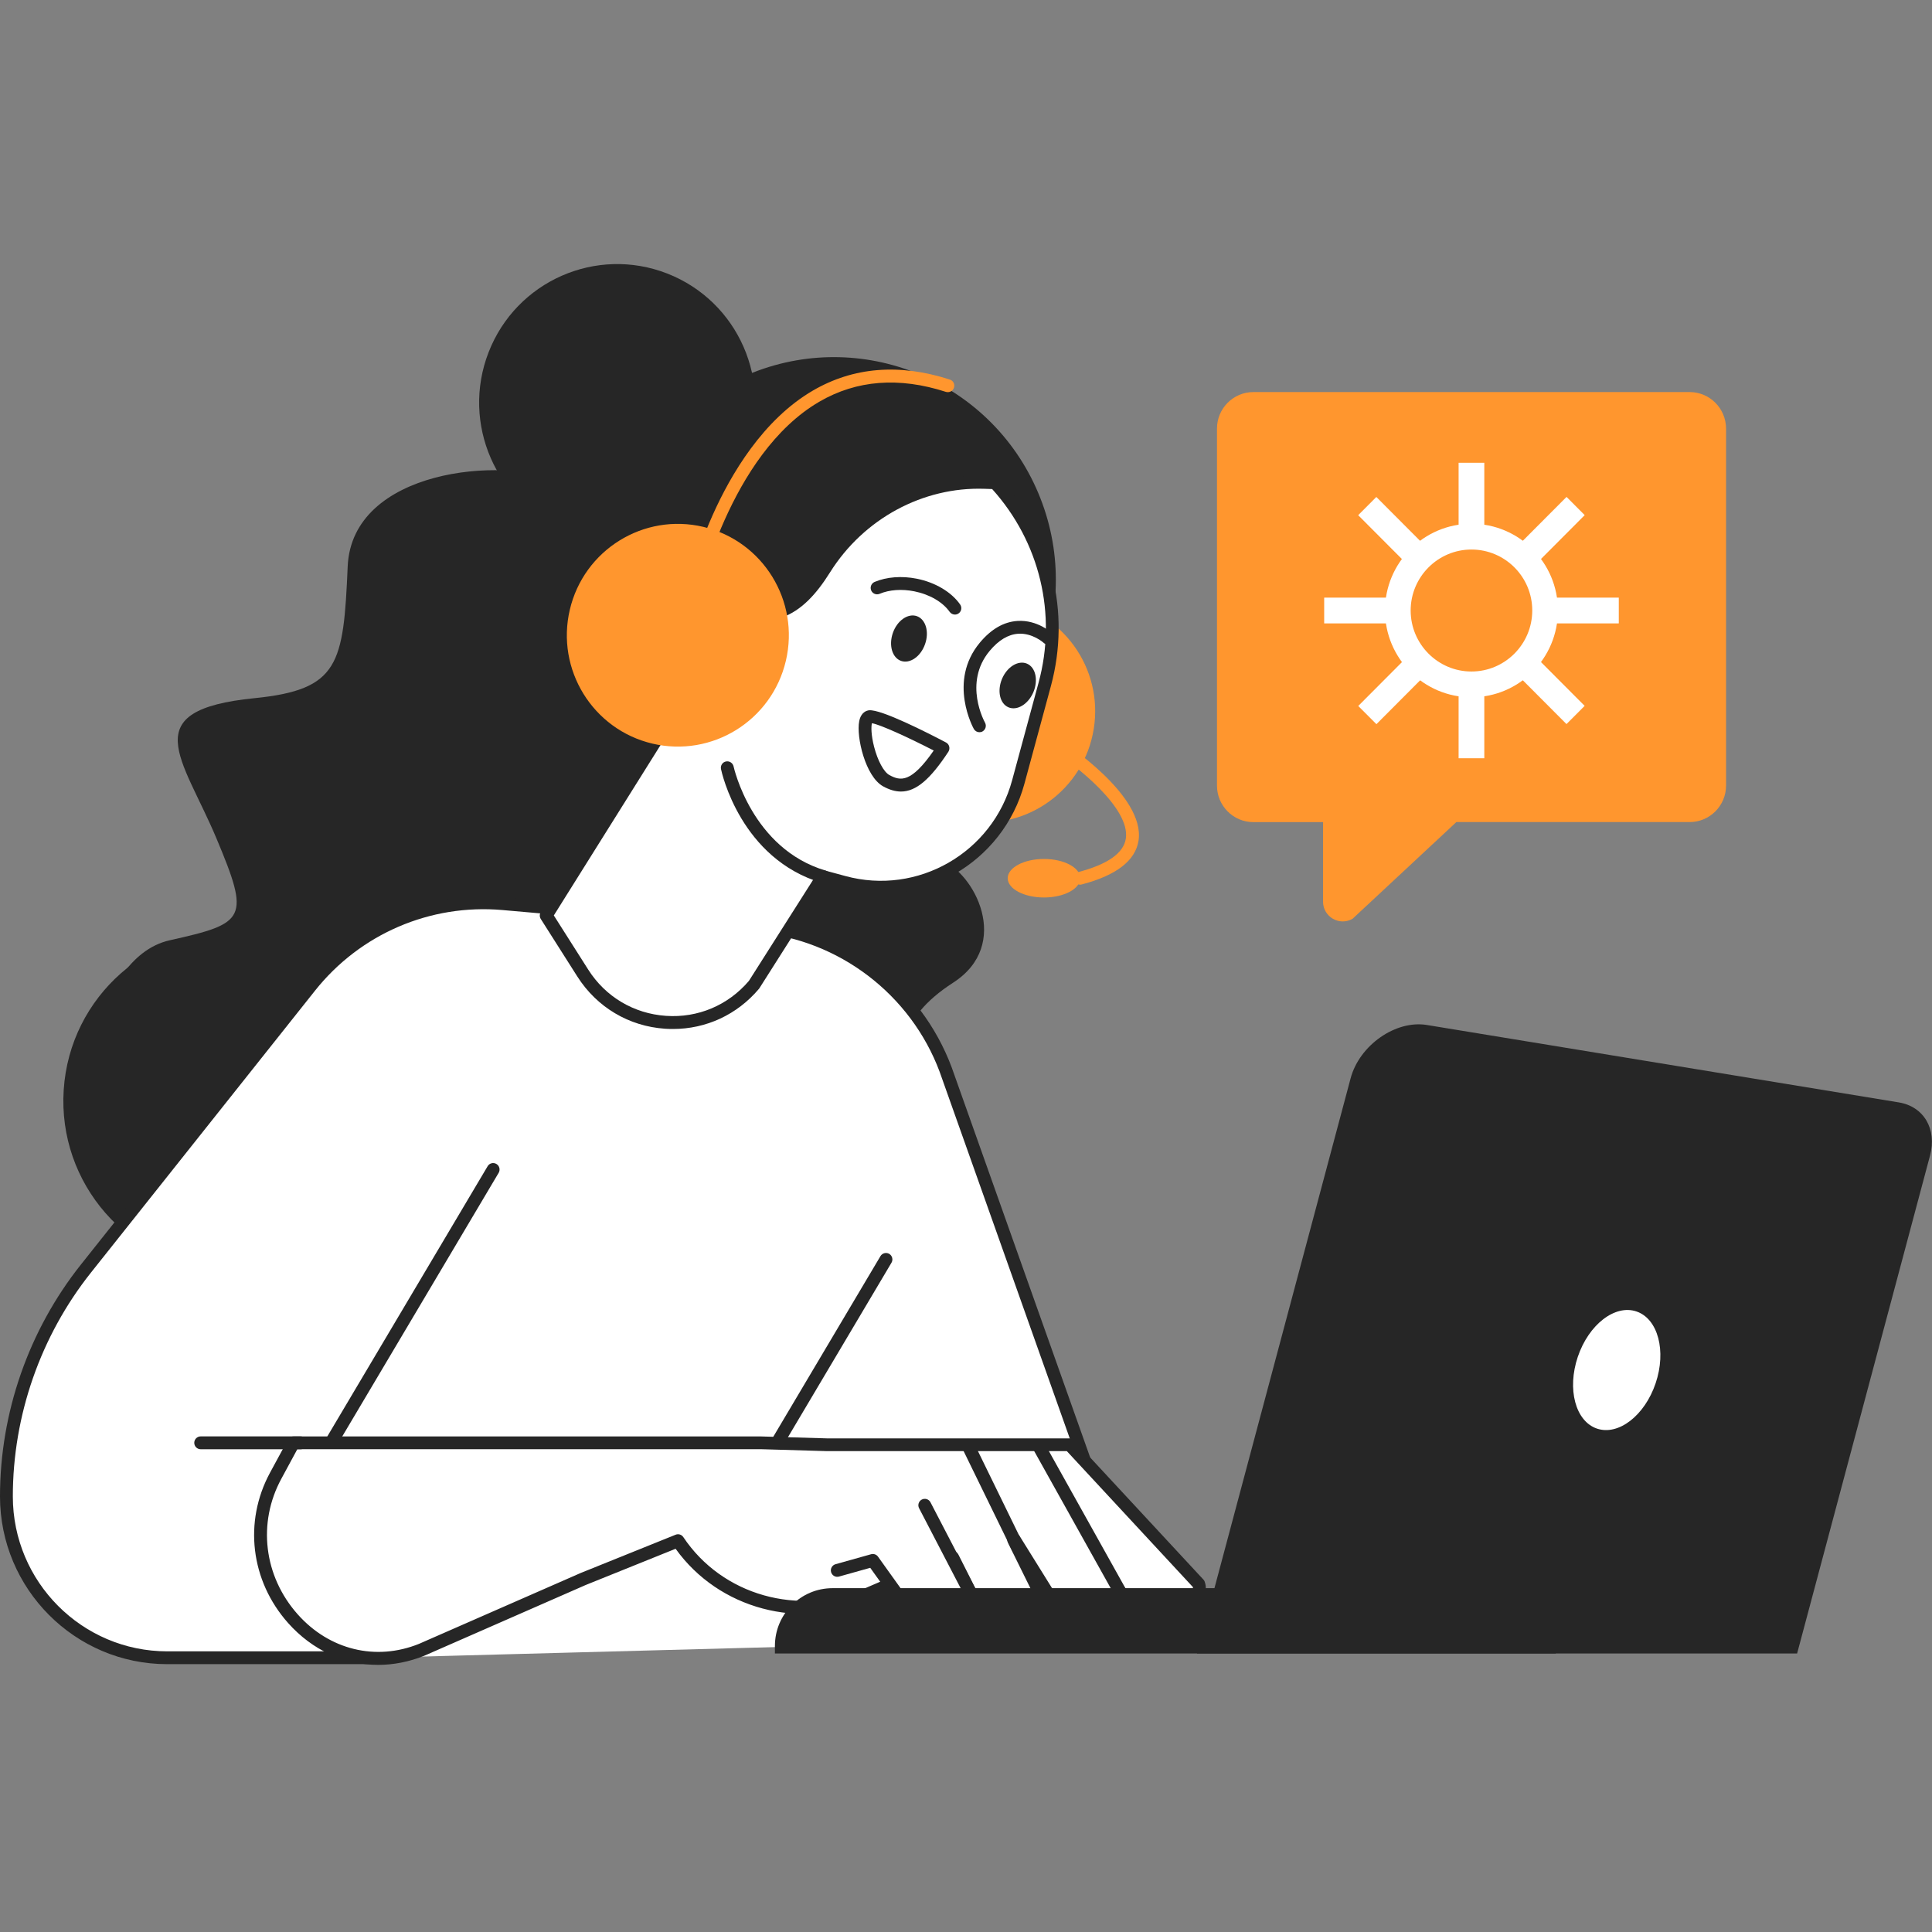
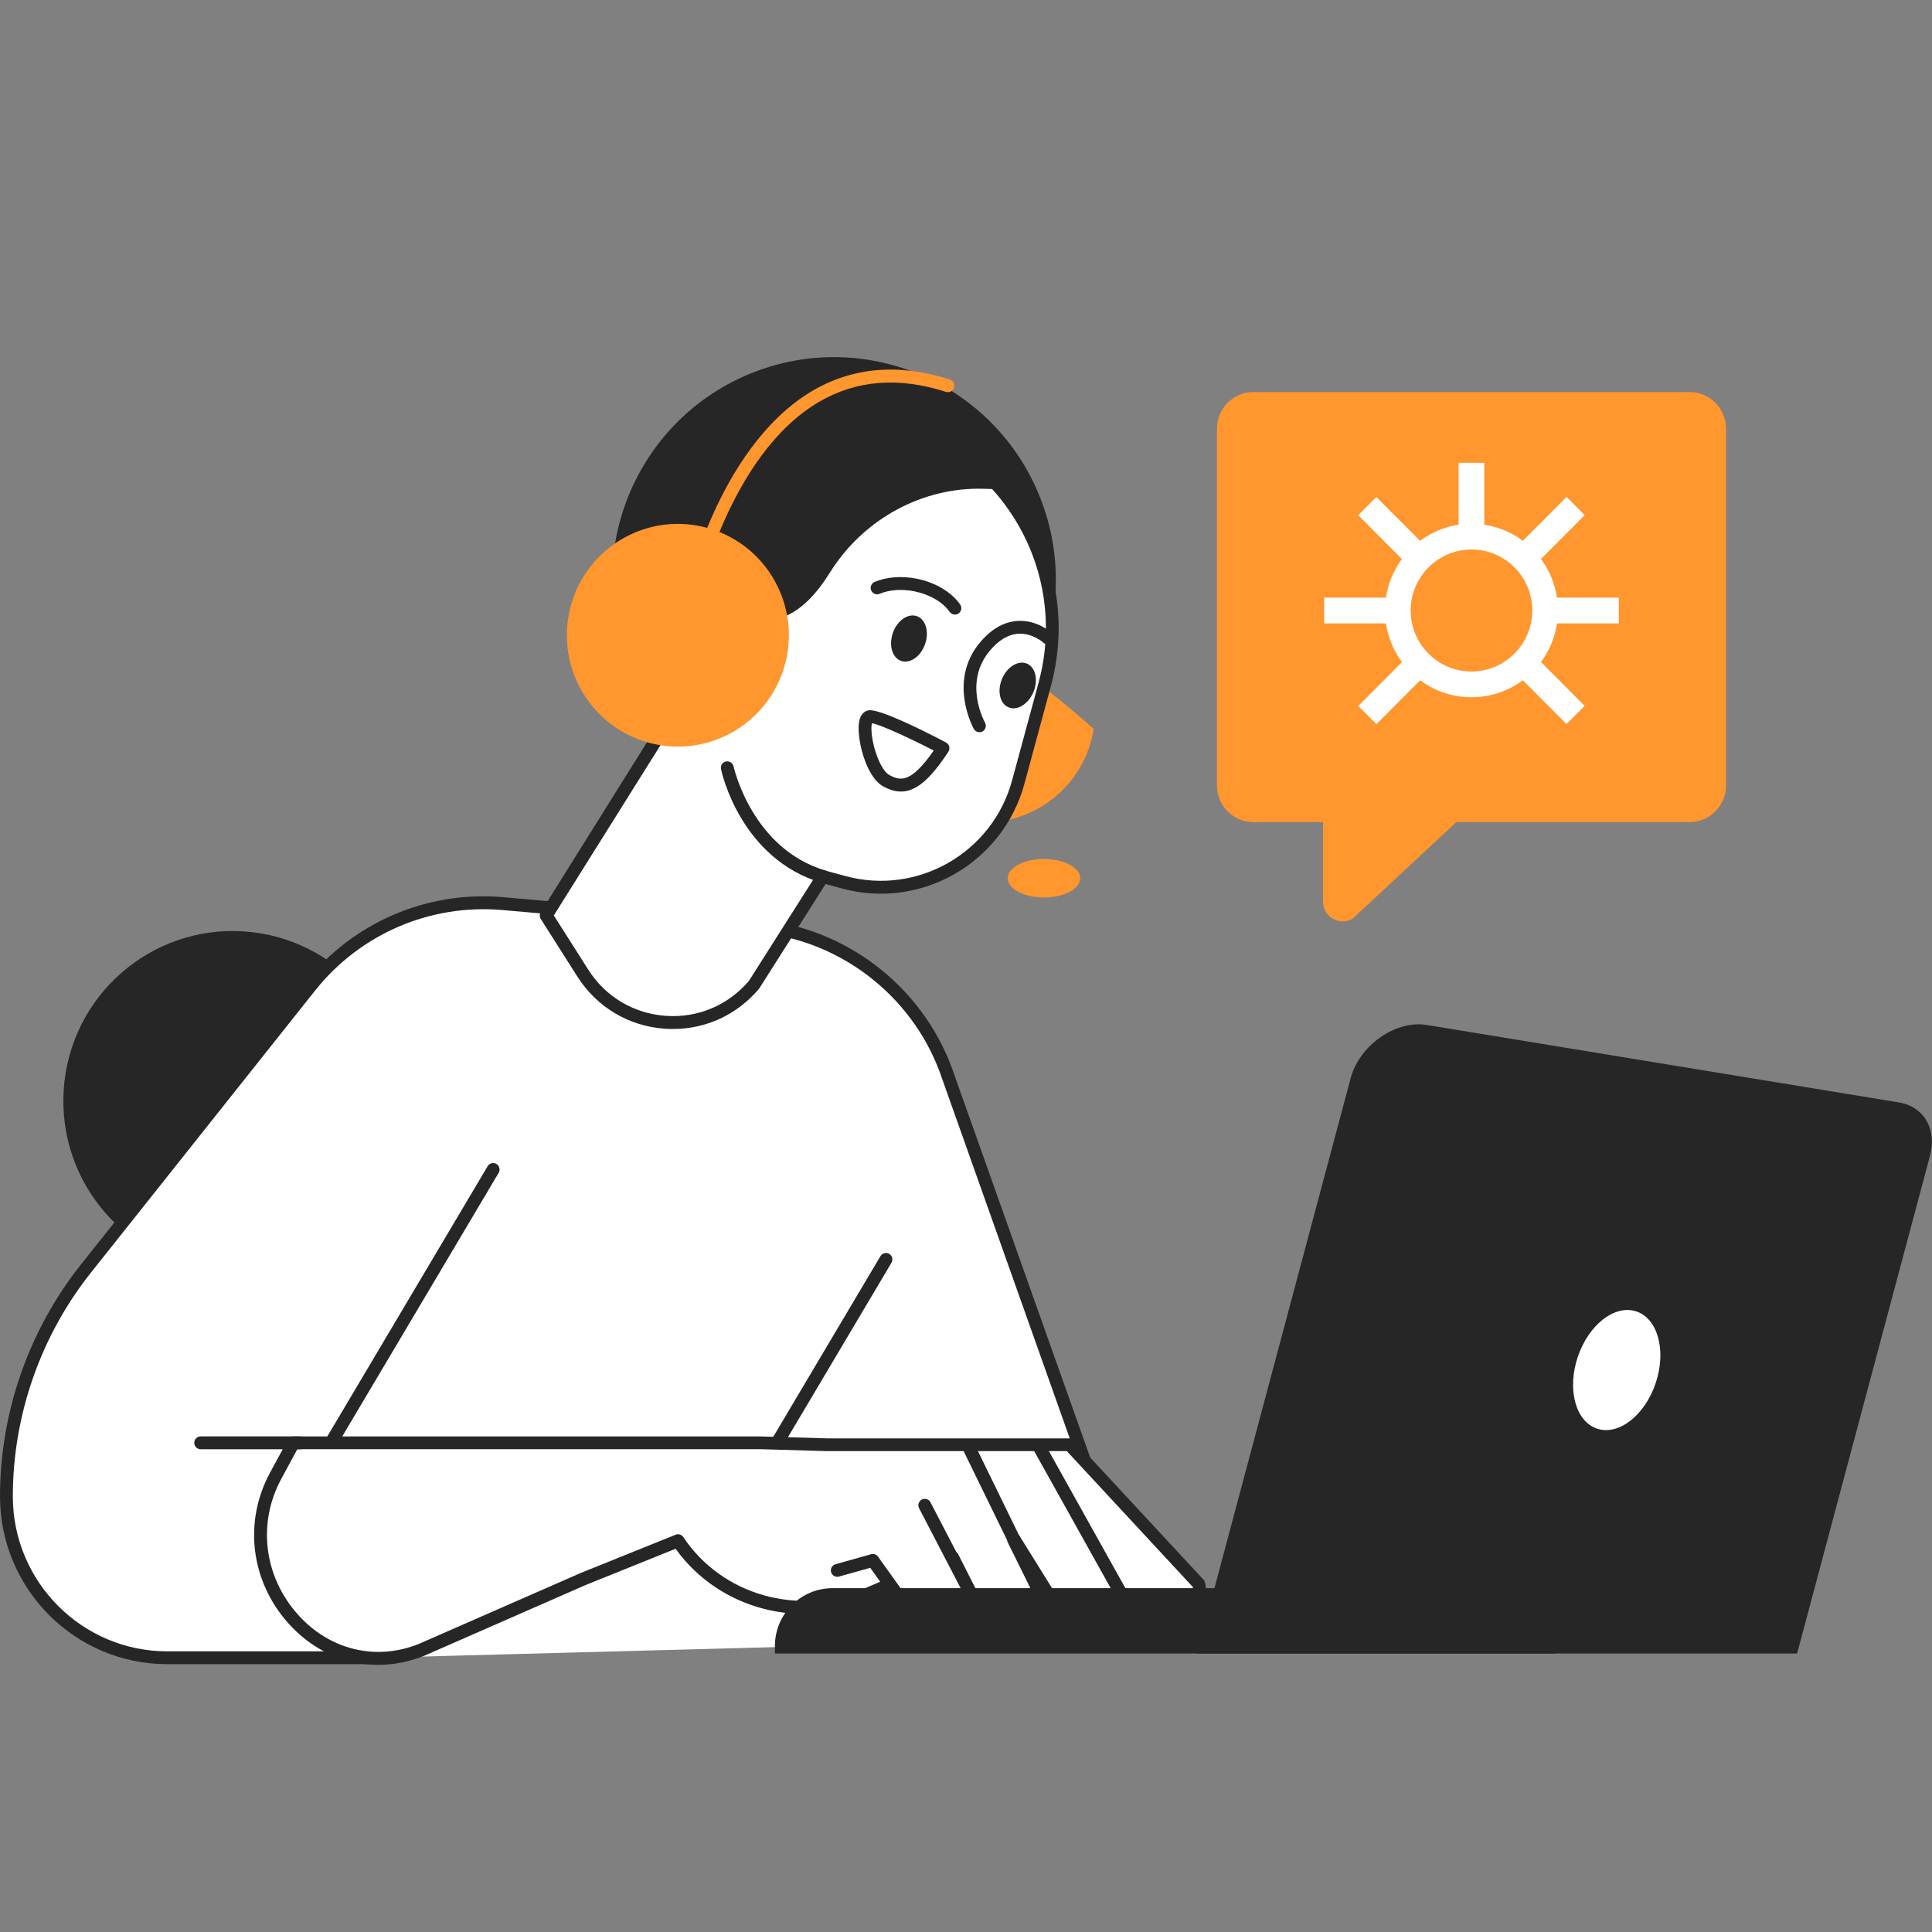
<svg xmlns="http://www.w3.org/2000/svg" width="160" height="160" viewBox="0 0 160 160" fill="none">
  <rect x="0" y="0" width="160" height="160" fill="#808080" stroke="none" />
  <g clip-path="url(#clip0_2459_11583)">
-     <path d="M78.934 81.382C76.59 82.891 75.393 84.491 75.218 85.675H7.831C8.847 82.347 10.713 78.614 14.068 77.867C20.378 76.459 20.729 76.107 17.922 69.424C15.115 62.742 11.154 58.811 21.08 57.819C28.092 57.115 28.443 55.003 28.794 46.917C29.145 38.827 41.766 37.771 46.323 39.883C50.879 41.995 46.323 36.715 50.528 35.664C54.733 34.608 55.786 37.072 56.488 38.832C57.19 40.592 65.957 41.296 67.706 47.627C69.46 53.958 76.472 53.254 74.016 63.808C71.56 74.358 75.069 70.139 77.871 71.195C80.689 72.24 83.841 78.219 78.934 81.382Z" fill="#262626" />
    <path d="M33.267 92.091C33.772 84.337 27.916 77.641 20.186 77.134C12.457 76.627 5.781 82.502 5.276 90.256C4.771 98.01 10.628 104.707 18.357 105.213C26.087 105.72 32.762 99.845 33.267 92.091Z" fill="#262626" />
    <path d="M31.351 137.285H13.85C6.491 137.285 0.532 131.307 0.532 123.931C0.532 117.077 2.85 110.427 7.108 105.072L25.673 81.712C29.512 76.88 35.509 74.299 41.649 74.837L62.708 76.688C69.763 77.307 75.835 81.936 78.317 88.587L94.995 135.579L31.351 137.285Z" fill="white" />
    <path d="M31.351 137.819H13.85C6.21 137.819 0 131.589 0 123.931C0 116.987 2.376 110.171 6.693 104.736L25.259 81.376C29.22 76.389 35.365 73.739 41.697 74.304L62.756 76.155C69.97 76.79 76.276 81.595 78.817 88.4L95.5 135.397C95.601 135.675 95.452 135.979 95.176 136.08C94.9 136.176 94.596 136.032 94.495 135.755L77.818 88.763C75.42 82.347 69.471 77.814 62.66 77.216L41.602 75.365C35.626 74.843 29.826 77.339 26.088 82.043L7.523 105.403C3.36 110.645 1.063 117.221 1.063 123.931C1.063 131.003 6.8 136.757 13.85 136.757H31.357C31.649 136.757 31.888 136.997 31.888 137.291C31.883 137.584 31.649 137.819 31.351 137.819Z" fill="#262626" />
    <path d="M60.114 127.179C60.023 127.179 59.928 127.157 59.843 127.104C59.593 126.955 59.508 126.624 59.656 126.373L72.916 104.027C73.065 103.776 73.394 103.691 73.644 103.84C73.894 103.989 73.979 104.32 73.83 104.571L60.571 126.917C60.47 127.088 60.294 127.179 60.114 127.179Z" fill="#262626" />
    <path d="M56.142 127.6C59.545 132.694 66.212 134.459 71.826 132.038L78.891 128.987L81.427 134.027C82.273 135.803 84.373 136.587 86.17 135.787C86.978 135.43 87.339 134.475 86.973 133.664L83.942 127.52L83.995 127.504L88.339 134.491C89.338 136.187 91.508 136.774 93.225 135.814C94.001 135.382 94.272 134.4 93.831 133.627L92.667 131.718L93.517 132.603C94.878 134.027 97.117 134.102 98.573 132.779C99.19 132.171 99.45 131.686 99.275 131.163L88.584 119.638H68.477L63.027 119.478H24.307L22.829 122.203C18.438 130.32 26.349 140.064 34.887 136.624L48.3 130.747L56.142 127.6Z" fill="white" />
    <path d="M31.32 137.878C28.539 137.878 25.87 136.672 23.855 134.406C20.75 130.907 20.166 126.027 22.361 121.963L23.839 119.238C23.935 119.067 24.11 118.96 24.307 118.96H63.027L68.492 119.12H88.584C88.732 119.12 88.871 119.184 88.972 119.291L99.663 130.816C99.716 130.87 99.753 130.934 99.775 131.008C100.083 131.904 99.493 132.635 98.945 133.179C97.691 134.32 95.968 134.571 94.522 133.952C94.602 134.299 94.596 134.656 94.501 135.003C94.347 135.558 93.985 136.011 93.485 136.294C91.502 137.398 89.046 136.731 87.887 134.774L87.653 134.4C87.648 134.635 87.6 134.864 87.515 135.088C87.313 135.627 86.914 136.048 86.388 136.283C84.314 137.206 81.927 136.315 80.949 134.262L78.647 129.68L72.038 132.534C66.217 135.046 59.523 133.243 55.951 128.262L48.502 131.264L35.105 137.136C33.85 137.632 32.574 137.878 31.32 137.878ZM24.621 120.022L23.297 122.47C21.314 126.128 21.846 130.534 24.653 133.691C27.274 136.64 31.123 137.579 34.696 136.139L48.093 130.267L55.951 127.099C56.185 127.003 56.451 127.088 56.589 127.296C59.811 132.123 66.132 133.904 71.618 131.542L78.684 128.491C78.945 128.379 79.242 128.491 79.37 128.742L81.906 133.776C82.64 135.318 84.415 135.974 85.962 135.291C86.223 135.174 86.42 134.966 86.521 134.694C86.622 134.427 86.611 134.139 86.494 133.878L83.469 127.755C83.4 127.611 83.395 127.446 83.458 127.302C83.522 127.158 83.644 127.046 83.799 127.003L83.852 126.987C84.08 126.923 84.325 127.014 84.447 127.216L88.791 134.203C89.657 135.67 91.492 136.166 92.964 135.344C93.214 135.206 93.395 134.976 93.469 134.704C93.544 134.427 93.512 134.139 93.368 133.894L92.209 132C92.066 131.766 92.124 131.467 92.337 131.302C92.555 131.136 92.858 131.158 93.044 131.355L93.895 132.24C95.064 133.462 96.957 133.531 98.212 132.39C98.754 131.856 98.812 131.584 98.791 131.435L88.35 120.176H68.477L63.011 120.016H24.621V120.022Z" fill="#262626" />
    <path d="M92.698 132.251C92.512 132.251 92.332 132.155 92.236 131.979L85.574 120.043C85.431 119.787 85.521 119.461 85.776 119.317C86.032 119.173 86.356 119.264 86.499 119.52L93.161 131.456C93.305 131.712 93.214 132.037 92.959 132.181C92.874 132.229 92.784 132.251 92.698 132.251Z" fill="#262626" />
    <path d="M84.336 128.779C84.139 128.779 83.948 128.667 83.857 128.48L79.684 119.931C79.556 119.664 79.662 119.349 79.928 119.216C80.194 119.088 80.513 119.195 80.641 119.461L84.814 128.011C84.942 128.277 84.835 128.592 84.57 128.725C84.49 128.757 84.41 128.779 84.336 128.779Z" fill="#262626" />
    <path d="M76.59 124.651L80.407 131.995C81.05 133.232 80.572 134.758 79.338 135.408C78.105 136.054 76.584 135.574 75.936 134.336L72.278 129.227L69.332 130.054L76.59 124.651Z" fill="white" />
    <path d="M78.179 136.229C77.089 136.229 76.037 135.643 75.489 134.619L72.07 129.84L69.481 130.565C69.2 130.645 68.907 130.48 68.827 130.197C68.748 129.915 68.912 129.621 69.194 129.541L72.14 128.715C72.358 128.656 72.586 128.736 72.714 128.917L76.371 134.027C76.387 134.048 76.398 134.069 76.409 134.091C76.653 134.565 77.068 134.912 77.573 135.072C78.078 135.232 78.62 135.184 79.088 134.939C79.561 134.693 79.907 134.277 80.067 133.771C80.226 133.264 80.178 132.72 79.933 132.251L76.116 124.907C75.978 124.645 76.079 124.325 76.34 124.187C76.6 124.053 76.919 124.149 77.057 124.411L80.875 131.755C81.651 133.253 81.071 135.104 79.583 135.888C79.136 136.117 78.652 136.229 78.179 136.229Z" fill="#262626" />
-     <path d="M90.578 60.376C91.392 55.349 87.989 50.612 82.977 49.796C77.966 48.98 73.244 52.394 72.431 57.421C71.618 62.448 75.021 67.185 80.032 68.001C85.043 68.817 89.765 65.403 90.578 60.376Z" fill="#FF962E" />
+     <path d="M90.578 60.376C77.966 48.98 73.244 52.394 72.431 57.421C71.618 62.448 75.021 67.185 80.032 68.001C85.043 68.817 89.765 65.403 90.578 60.376Z" fill="#FF962E" />
    <path d="M89.461 72.731C89.461 73.611 88.116 74.326 86.457 74.326C84.798 74.326 83.453 73.611 83.453 72.731C83.453 71.851 84.798 71.136 86.457 71.136C88.116 71.136 89.461 71.851 89.461 72.731Z" fill="#FF962E" />
-     <path d="M89.461 73.264C89.227 73.264 89.009 73.104 88.945 72.864C88.871 72.582 89.041 72.288 89.323 72.214C91.731 71.579 93.049 70.651 93.235 69.456C93.634 66.907 89.03 63.344 87.222 62.182C86.973 62.022 86.903 61.691 87.063 61.446C87.222 61.195 87.547 61.126 87.797 61.286C88.084 61.472 94.873 65.867 94.288 69.622C94.028 71.275 92.449 72.496 89.594 73.243C89.551 73.259 89.503 73.264 89.461 73.264Z" fill="#FF962E" />
    <path d="M148.83 136.933H99.131L111.854 89.296C112.587 86.555 115.586 84.459 118.17 84.885L157.251 91.296C159.325 91.637 160.425 93.509 159.835 95.707L148.83 136.933Z" fill="#262626" />
    <path d="M64.175 136.933H128.84V131.525H68.95C66.313 131.525 64.175 133.669 64.175 136.315V136.933Z" fill="#262626" />
    <path d="M75.802 65.152C85.24 61.42 89.876 50.719 86.156 41.251C82.436 31.782 71.769 27.132 62.33 30.864C52.892 34.596 48.256 45.297 51.976 54.765C55.696 64.234 66.363 68.884 75.802 65.152Z" fill="#262626" />
-     <path d="M61.764 37.501C64.056 31.6 61.145 24.953 55.262 22.654C49.38 20.355 42.754 23.276 40.462 29.176C38.171 35.077 41.081 41.725 46.964 44.023C52.846 46.322 59.472 43.402 61.764 37.501Z" fill="#262626" />
    <path d="M55.876 48.197C56.849 48.491 57.684 49.029 58.333 49.728V49.723C63.639 52.214 66.041 50.678 68.28 47.109C71.151 42.539 76.143 39.76 81.523 39.947L82.395 39.979C86.404 44.315 88.174 50.555 86.515 56.678L84.325 64.757C82.618 71.061 76.138 74.779 69.859 73.067L68.131 72.597L62.448 81.552C58.598 86.107 51.453 85.616 48.258 80.582L45.233 75.819L55.871 58.8C54.919 59.083 53.883 59.12 52.857 58.843C49.879 58.032 48.136 54.917 49.013 51.931C49.863 49.045 53.005 47.339 55.876 48.197Z" fill="white" />
    <path d="M55.733 85.216C55.515 85.216 55.297 85.211 55.074 85.195C52.075 84.992 49.428 83.413 47.811 80.869L44.786 76.107C44.675 75.931 44.675 75.712 44.786 75.536L54.781 59.547C54.09 59.6 53.394 59.541 52.718 59.355C51.134 58.923 49.826 57.893 49.023 56.459C48.226 55.024 48.04 53.36 48.508 51.781C48.96 50.251 49.996 48.976 51.432 48.192C52.867 47.408 54.505 47.232 56.031 47.685C57.014 47.979 57.913 48.528 58.636 49.269C63.617 51.584 65.717 50.192 67.833 46.821C70.821 42.059 76.079 39.205 81.544 39.408L82.416 39.44C82.56 39.445 82.693 39.504 82.788 39.611C87.1 44.272 88.684 50.704 87.031 56.816L84.841 64.896C83.06 71.472 76.276 75.365 69.721 73.579L68.37 73.211L62.894 81.835C62.883 81.856 62.868 81.877 62.852 81.893C61.049 84.027 58.487 85.216 55.733 85.216ZM45.865 75.813L48.71 80.293C50.14 82.549 52.49 83.947 55.148 84.128C57.796 84.315 60.3 83.253 62.022 81.232L67.69 72.309C67.812 72.112 68.051 72.021 68.28 72.08L70.008 72.549C75.994 74.181 82.193 70.624 83.82 64.619L86.01 56.539C87.552 50.859 86.111 44.88 82.166 40.501L81.518 40.48C76.43 40.309 71.528 42.955 68.742 47.397C66.483 50.997 63.819 52.853 58.194 50.24C58.104 50.213 58.024 50.165 57.955 50.096C57.349 49.445 56.584 48.965 55.738 48.715C54.483 48.341 53.138 48.491 51.953 49.136C50.767 49.781 49.911 50.832 49.539 52.091C49.156 53.392 49.305 54.763 49.964 55.947C50.624 57.131 51.703 57.979 53.011 58.336C53.904 58.581 54.845 58.565 55.738 58.299C55.951 58.235 56.179 58.309 56.312 58.485C56.445 58.661 56.456 58.901 56.339 59.093L45.865 75.813Z" fill="#262626" />
    <path d="M76.605 53.355C76.244 54.379 75.351 54.992 74.617 54.731C73.883 54.469 73.586 53.429 73.947 52.405C74.309 51.381 75.202 50.768 75.936 51.029C76.669 51.296 76.972 52.336 76.605 53.355Z" fill="#262626" />
    <path d="M74.617 65.552C74.144 65.552 73.66 65.408 73.144 65.126C71.661 64.315 70.901 61.008 71.156 59.728C71.305 58.971 71.778 58.843 71.975 58.822C72.964 58.726 76.76 60.656 78.344 61.488C78.477 61.558 78.573 61.68 78.61 61.83C78.647 61.974 78.62 62.128 78.541 62.256C77.052 64.523 75.872 65.552 74.617 65.552ZM72.209 59.894C72.14 60.16 72.134 60.859 72.389 61.846C72.687 62.998 73.192 63.936 73.655 64.187C74.58 64.688 75.452 64.854 77.328 62.155C75.234 61.078 72.91 60.011 72.209 59.894Z" fill="#262626" />
    <path d="M79.083 50.896C78.918 50.896 78.753 50.816 78.647 50.672C78.073 49.856 76.978 49.221 75.718 48.971C74.681 48.763 73.655 48.837 72.841 49.179C72.57 49.291 72.257 49.163 72.145 48.891C72.033 48.619 72.161 48.309 72.432 48.192C73.442 47.771 74.681 47.68 75.92 47.925C77.445 48.229 78.79 49.024 79.513 50.059C79.684 50.299 79.625 50.635 79.386 50.8C79.296 50.864 79.189 50.896 79.083 50.896Z" fill="#262626" />
    <path d="M85.58 57.323C85.154 58.32 84.235 58.88 83.517 58.576C82.799 58.272 82.565 57.211 82.985 56.214C83.41 55.216 84.33 54.656 85.048 54.96C85.766 55.264 86 56.32 85.58 57.323Z" fill="#262626" />
    <path d="M68.216 73.141C68.168 73.141 68.115 73.136 68.067 73.12C61.342 71.12 59.773 63.995 59.71 63.691C59.651 63.403 59.832 63.12 60.119 63.062C60.406 63.003 60.688 63.184 60.752 63.472C60.768 63.542 62.261 70.283 68.37 72.096C68.652 72.181 68.811 72.475 68.726 72.757C68.657 72.992 68.445 73.141 68.216 73.141Z" fill="#262626" />
-     <path d="M56.435 54.614C56.387 54.614 56.339 54.608 56.296 54.592C56.015 54.518 55.844 54.224 55.924 53.936C56.094 53.302 56.009 52.64 55.685 52.075C55.361 51.504 54.834 51.099 54.202 50.928C53.92 50.854 53.75 50.56 53.83 50.272C53.904 49.99 54.196 49.819 54.483 49.899C55.387 50.144 56.142 50.731 56.61 51.547C57.078 52.363 57.195 53.312 56.95 54.219C56.881 54.459 56.669 54.614 56.435 54.614Z" fill="#262626" />
    <path d="M81.114 60.64C80.928 60.64 80.752 60.544 80.651 60.373C80.63 60.336 78.456 56.443 81.151 53.216C82.087 52.096 83.134 51.493 84.266 51.424C85.915 51.317 87.095 52.405 87.148 52.453C87.361 52.656 87.377 52.992 87.175 53.205C86.973 53.419 86.638 53.435 86.425 53.232C86.409 53.216 85.5 52.405 84.32 52.485C83.496 52.539 82.703 53.013 81.964 53.899C79.737 56.56 81.555 59.808 81.571 59.84C81.715 60.096 81.629 60.421 81.374 60.571C81.295 60.619 81.204 60.64 81.114 60.64Z" fill="#262626" />
    <path d="M57.248 50.085C57.211 50.085 57.174 50.08 57.136 50.075C56.849 50.016 56.663 49.733 56.727 49.445C56.754 49.317 57.397 46.293 59.018 42.661C60.523 39.285 63.187 34.752 67.328 32.341C70.683 30.389 74.495 30.085 78.663 31.435C78.945 31.525 79.094 31.824 79.003 32.107C78.913 32.389 78.615 32.539 78.333 32.453C74.463 31.2 70.938 31.472 67.86 33.264C60.374 37.616 57.79 49.547 57.764 49.669C57.711 49.915 57.493 50.085 57.248 50.085Z" fill="#FF962E" />
    <path d="M65.082 54.727C66.249 49.77 63.189 44.804 58.249 43.633C53.308 42.463 48.357 45.532 47.191 50.488C46.024 55.445 49.083 60.411 54.024 61.582C58.965 62.752 63.916 59.683 65.082 54.727Z" fill="#FF962E" />
    <path d="M27.582 119.733C27.492 119.733 27.396 119.712 27.311 119.659C27.061 119.509 26.976 119.179 27.125 118.928L40.384 96.581C40.533 96.325 40.863 96.245 41.112 96.395C41.362 96.544 41.447 96.875 41.299 97.125L28.039 119.472C27.938 119.637 27.763 119.733 27.582 119.733Z" fill="#262626" />
    <path d="M24.892 120.021H16.619C16.327 120.021 16.088 119.781 16.088 119.488C16.088 119.195 16.327 118.955 16.619 118.955H24.892C25.184 118.955 25.424 119.195 25.424 119.488C25.424 119.781 25.19 120.021 24.892 120.021Z" fill="#262626" />
    <path d="M139.93 32.469H103.799C102.135 32.469 100.785 33.824 100.785 35.493V65.061C100.785 66.731 102.135 68.085 103.799 68.085H109.568V74.667C109.568 75.931 110.929 76.72 112.019 76.085L120.61 68.08H139.93C141.594 68.08 142.945 66.725 142.945 65.056V35.493C142.939 33.824 141.594 32.469 139.93 32.469Z" fill="#FF962E" />
    <path d="M121.859 57.744C117.909 57.744 114.698 54.523 114.698 50.56C114.698 46.598 117.909 43.376 121.859 43.376C125.81 43.376 129.021 46.598 129.021 50.56C129.021 54.523 125.81 57.744 121.859 57.744ZM121.859 45.51C119.084 45.51 116.825 47.776 116.825 50.56C116.825 53.344 119.084 55.611 121.859 55.611C124.635 55.611 126.894 53.344 126.894 50.56C126.899 47.776 124.64 45.51 121.859 45.51Z" fill="white" />
    <path d="M122.923 38.325H120.796V44.443H122.923V38.325Z" fill="white" />
-     <path d="M122.923 56.678H120.796V62.795H122.923V56.678Z" fill="white" />
    <path d="M115.761 49.493H109.663V51.627H115.761V49.493Z" fill="white" />
    <path d="M134.061 49.493H127.963V51.627H134.061V49.493Z" fill="white" />
    <path d="M116.797 54.139L112.485 58.465L113.989 59.973L118.301 55.647L116.797 54.139Z" fill="white" />
    <path d="M129.735 41.152L125.423 45.478L126.926 46.986L131.238 42.661L129.735 41.152Z" fill="white" />
    <path d="M113.982 41.157L112.479 42.666L116.792 46.991L118.295 45.482L113.982 41.157Z" fill="white" />
    <path d="M126.922 54.131L125.418 55.64L129.73 59.965L131.234 58.457L126.922 54.131Z" fill="white" />
    <path d="M137.112 114.556C138.017 111.878 137.308 109.216 135.528 108.611C133.748 108.006 131.572 109.687 130.667 112.365C129.763 115.043 130.472 117.705 132.252 118.31C134.032 118.915 136.208 117.234 137.112 114.556Z" fill="white" />
  </g>
  <defs>
    <clipPath id="clip0_2459_11583">
      <rect width="160" height="116.011" fill="white" transform="translate(0 21.867)" />
    </clipPath>
  </defs>
</svg>